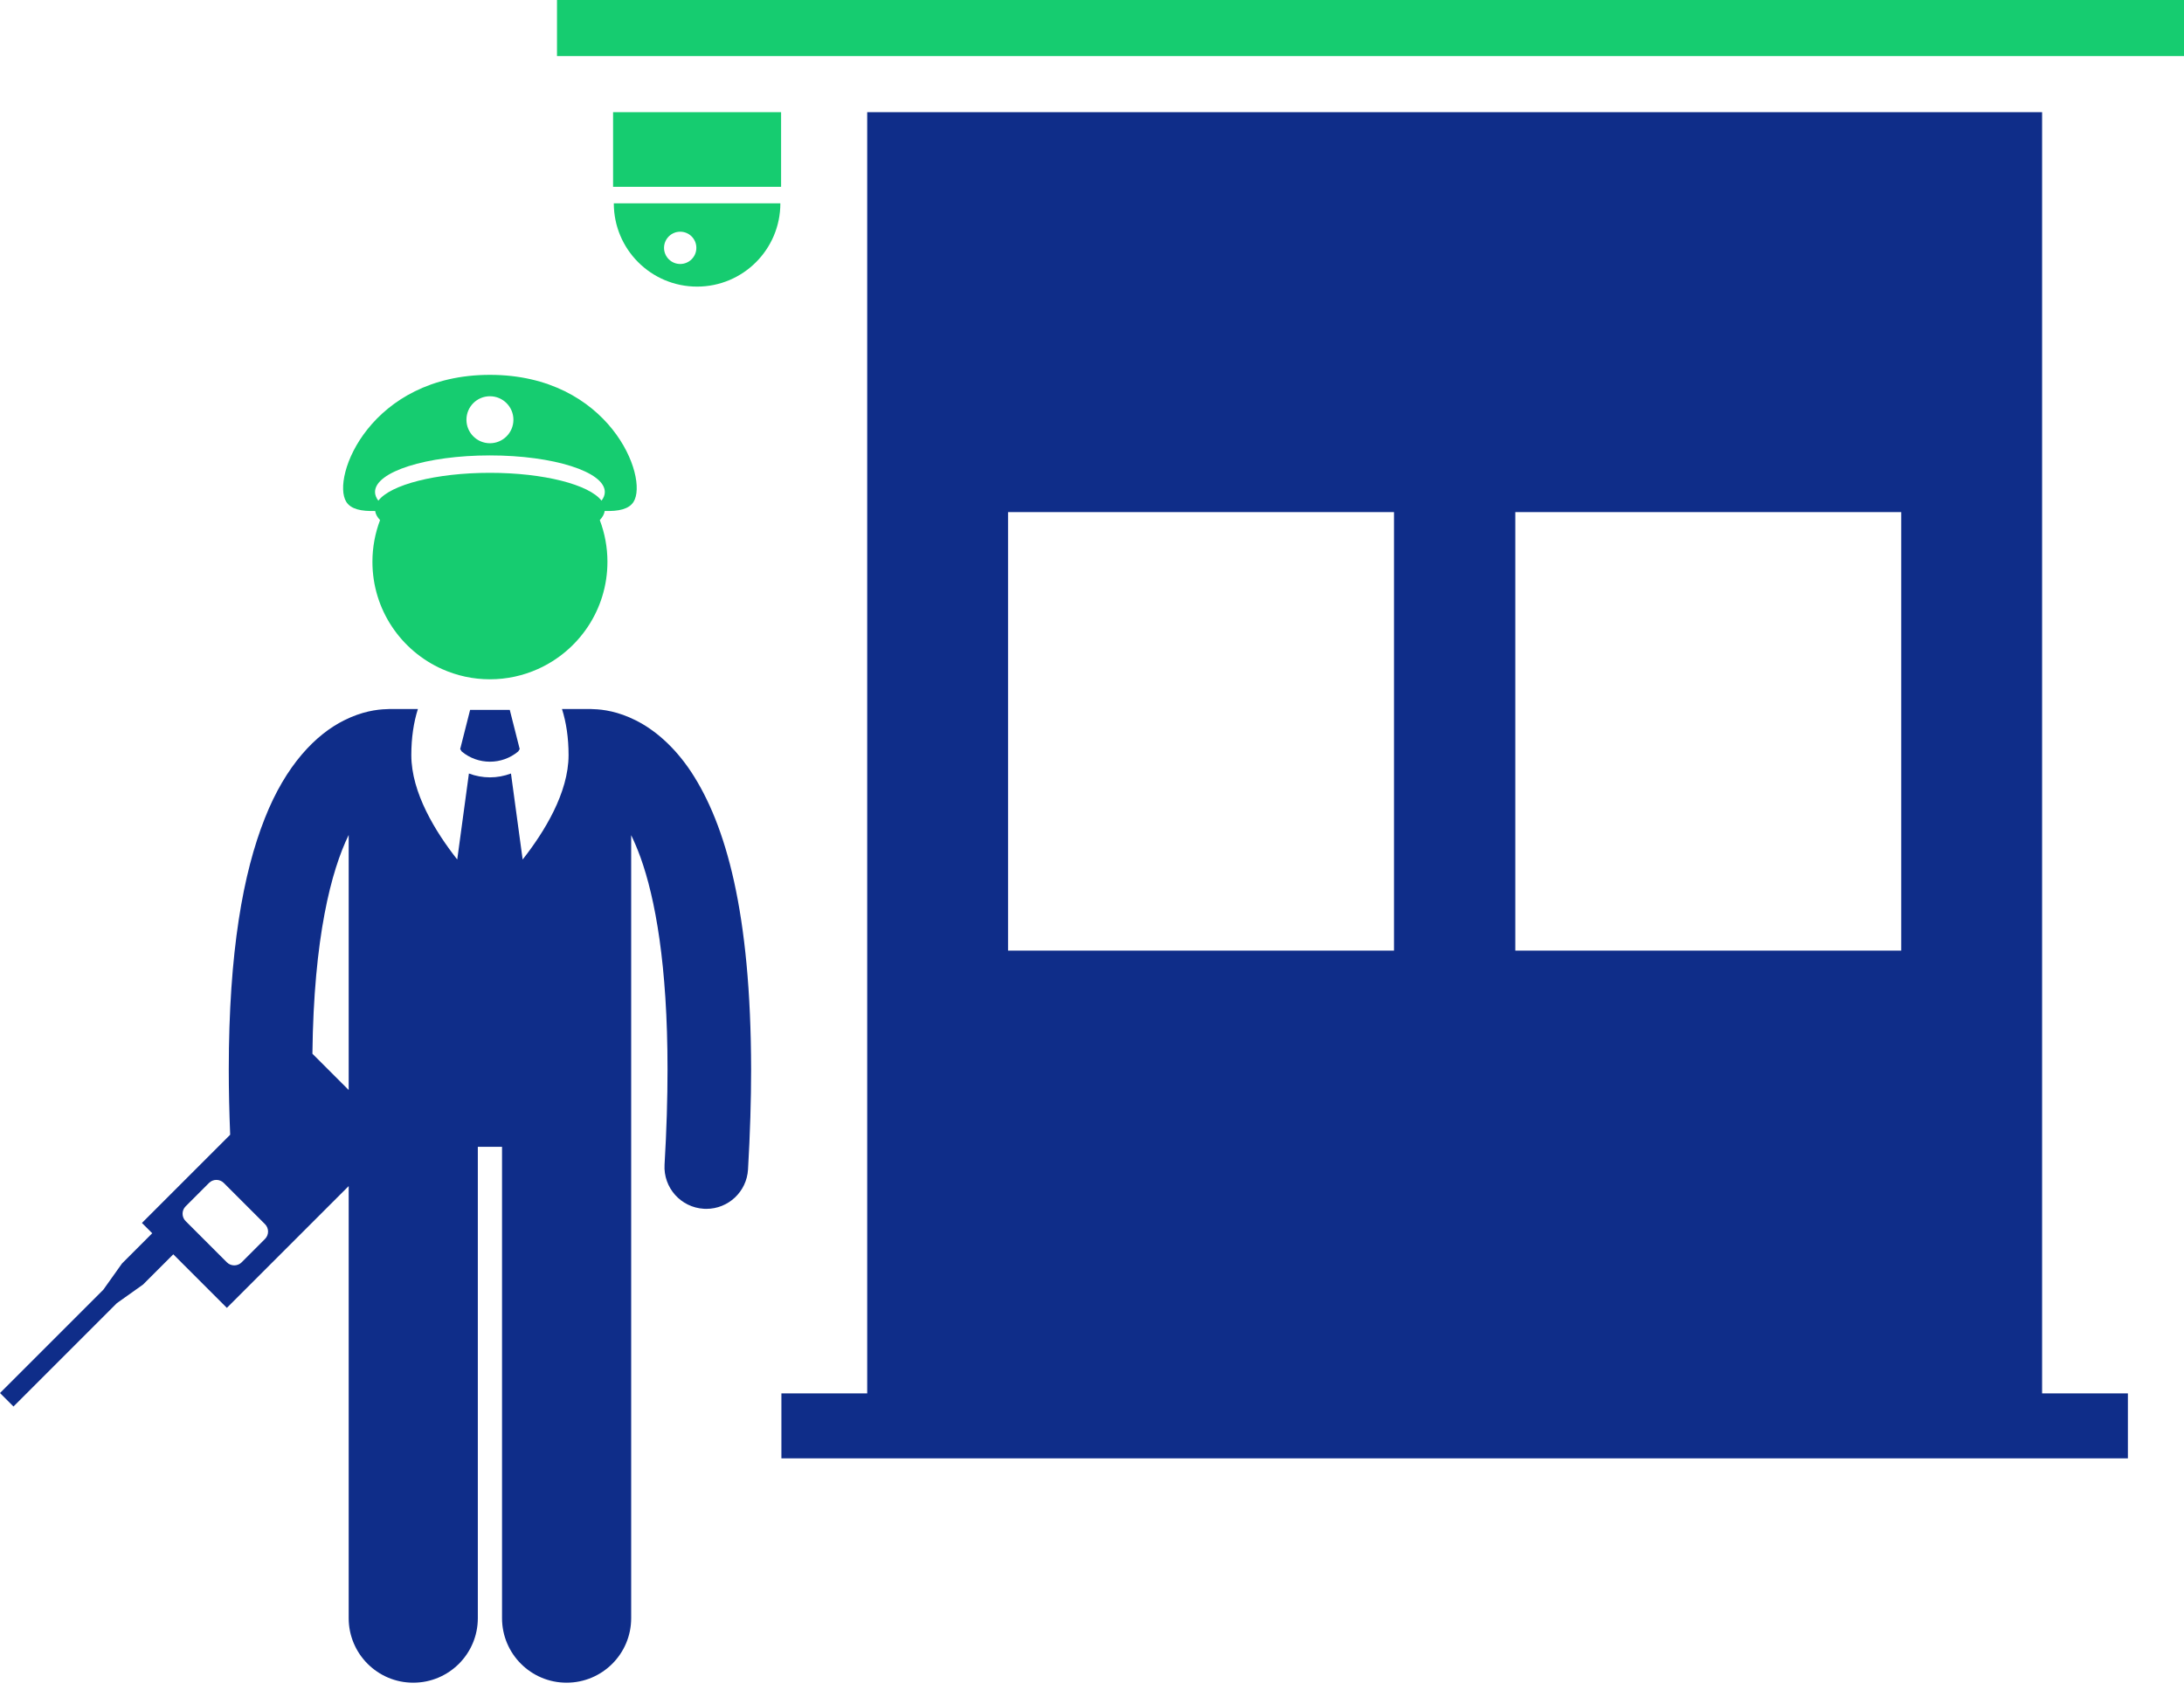
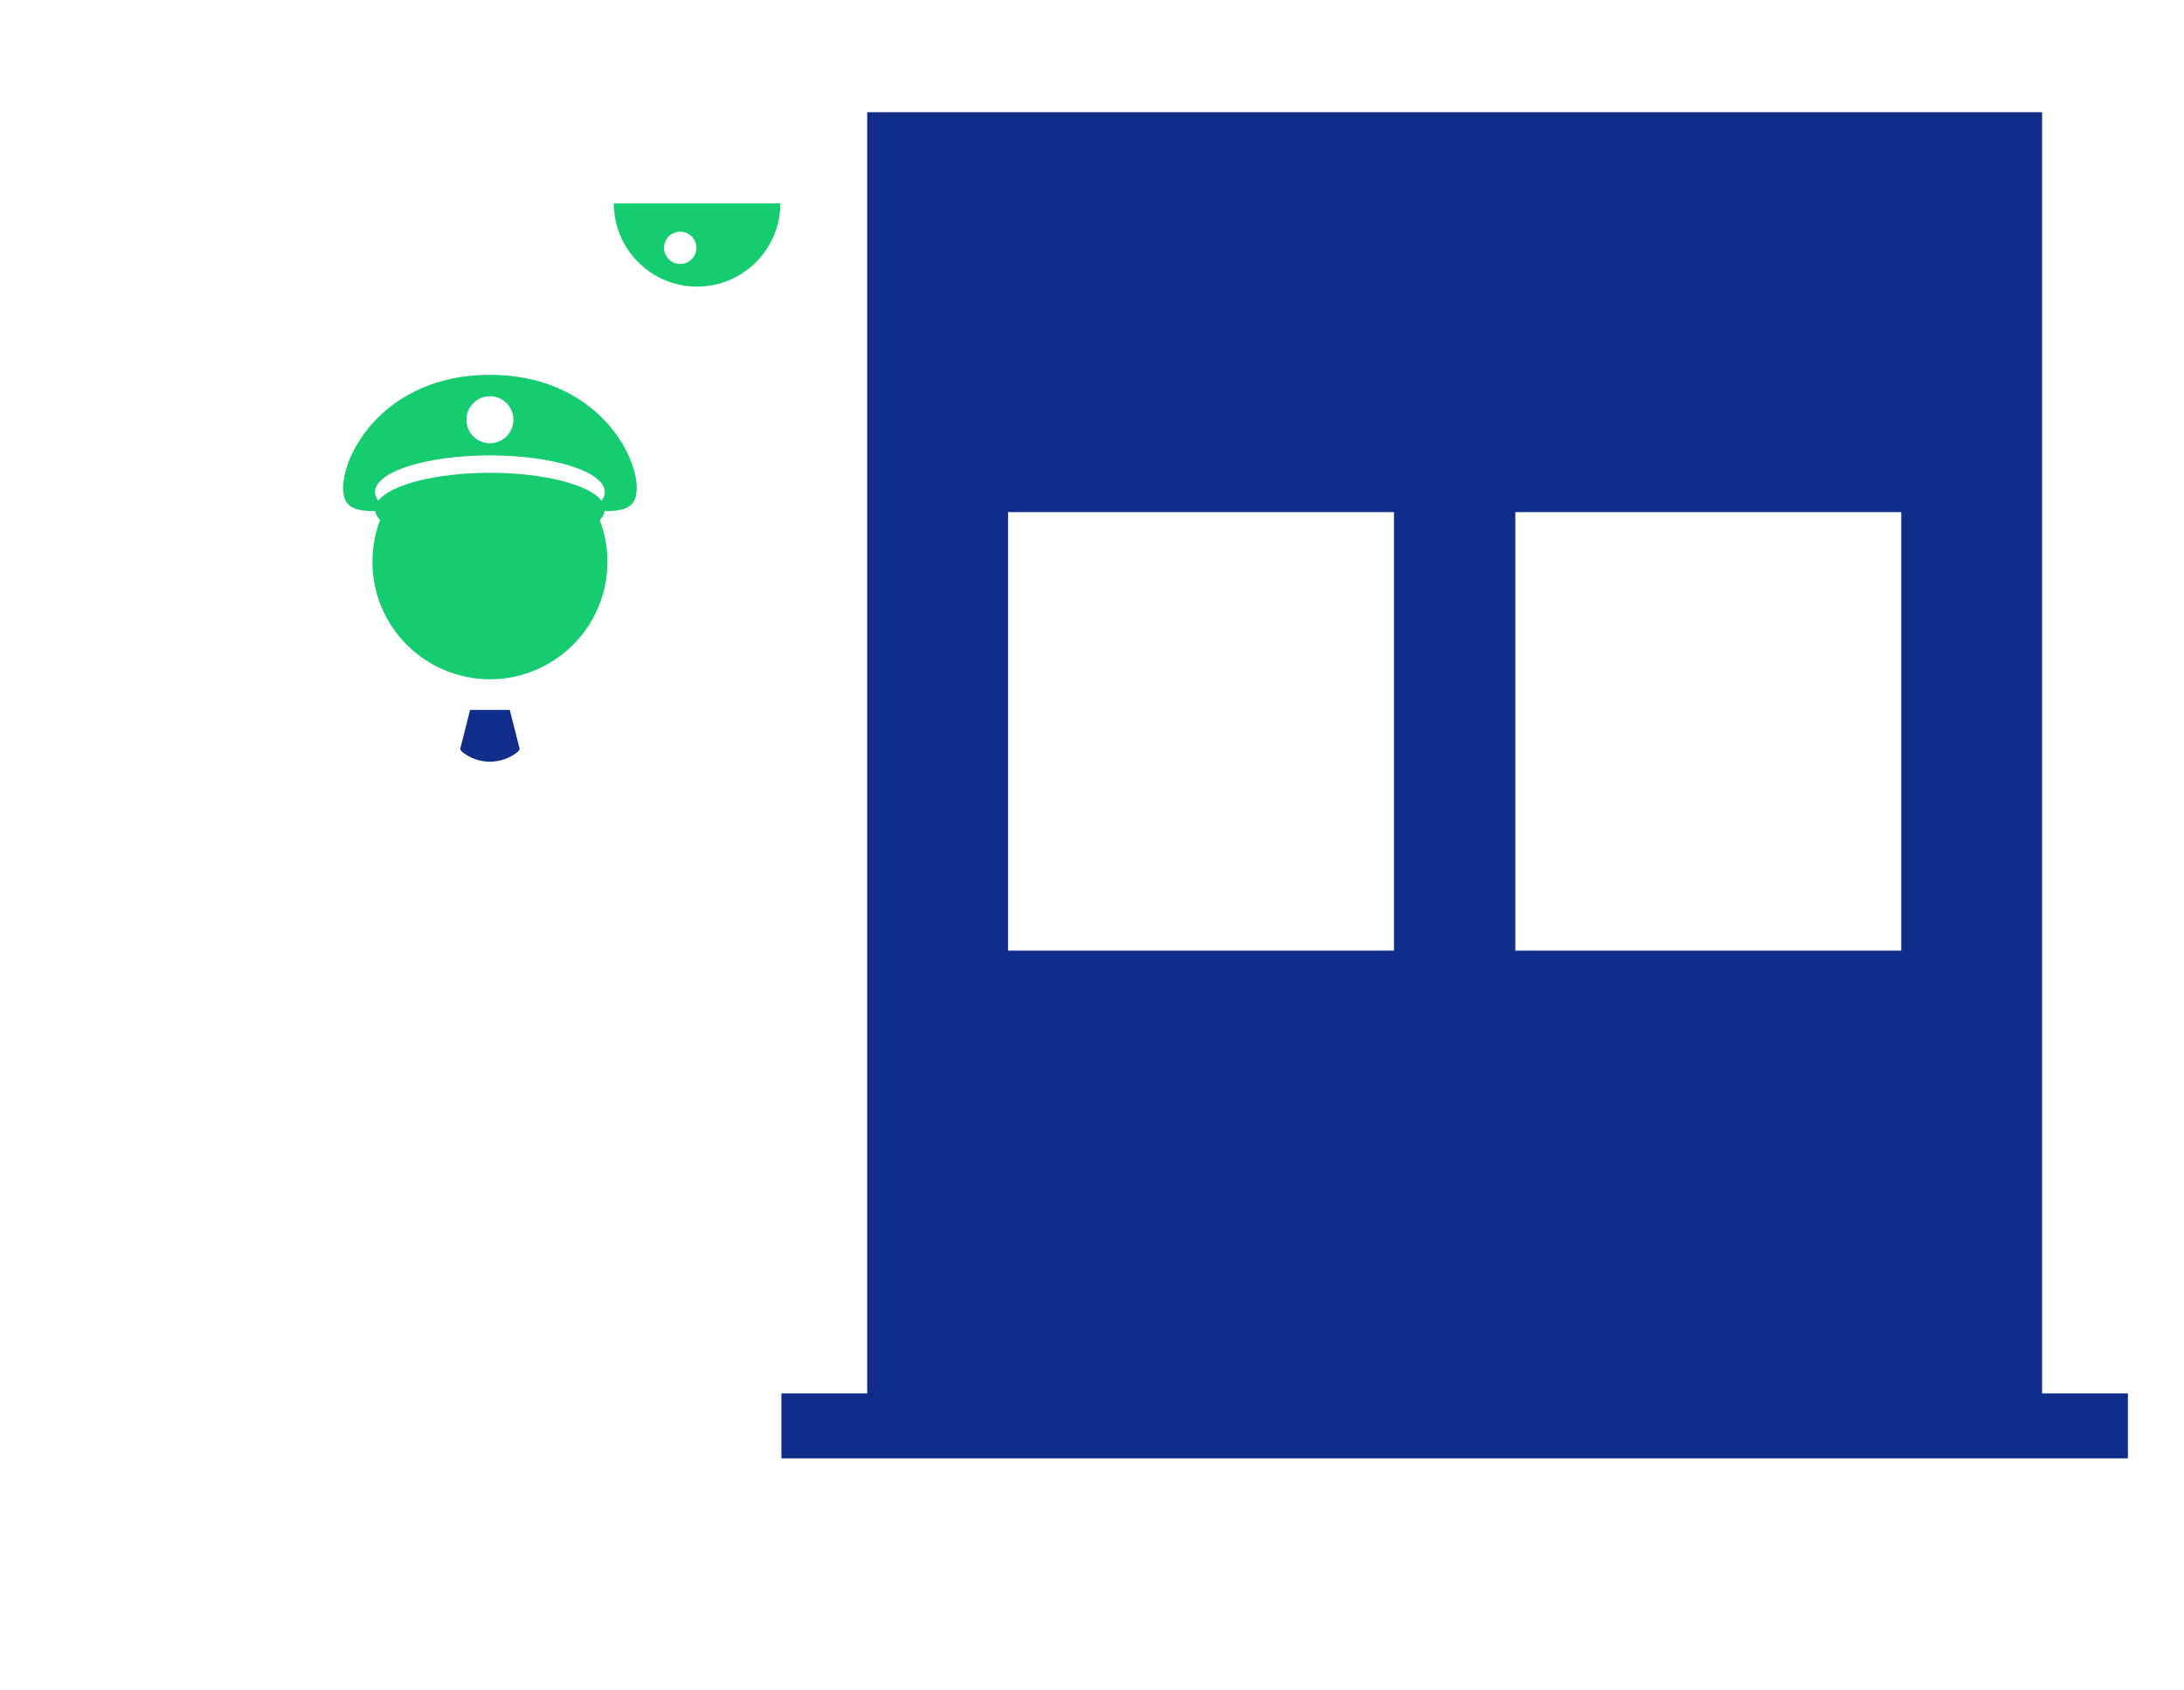
<svg xmlns="http://www.w3.org/2000/svg" width="84" height="65" viewBox="0 0 84 65" fill="none">
-   <path d="M21.423 0V2.158H84V0H51.864H21.423Z" fill="#16CC70" />
  <path d="M81.842 53.605H78.542V4.316H33.354V53.605H30.054V56.104H81.842V53.605ZM58.281 19.701H73.125V36.571H58.281V19.701ZM38.771 19.701H53.615V36.571H38.771V19.701Z" fill="#0F2D89" />
  <path d="M26.811 11.026C28.58 11.026 30.014 9.592 30.014 7.823H23.608C23.608 9.592 25.042 11.026 26.811 11.026ZM26.162 8.914C26.505 8.914 26.783 9.192 26.783 9.535C26.783 9.878 26.505 10.156 26.162 10.156C25.819 10.156 25.54 9.878 25.54 9.535C25.54 9.192 25.819 8.914 26.162 8.914Z" fill="#16CC70" />
-   <path d="M30.042 4.316H23.58V7.187H30.042V4.316Z" fill="#16CC70" />
-   <path d="M28.77 44.992C28.851 43.6 28.889 42.321 28.889 41.145C28.881 35.082 27.912 31.727 26.592 29.709C25.932 28.708 25.16 28.065 24.447 27.71C23.781 27.374 23.194 27.291 22.829 27.282C22.794 27.279 22.759 27.277 22.724 27.277H21.615C21.777 27.787 21.868 28.378 21.868 29.049C21.868 30.5 20.932 32.01 20.102 33.066L19.653 29.758C19.392 29.855 19.119 29.906 18.845 29.906H18.844H18.843C18.569 29.906 18.295 29.855 18.035 29.758L17.586 33.066C16.755 32.01 15.82 30.5 15.82 29.049C15.82 28.378 15.911 27.787 16.073 27.277H14.963C14.93 27.277 14.898 27.28 14.866 27.282C14.501 27.29 13.91 27.372 13.24 27.71C12.16 28.245 10.995 29.417 10.18 31.494C9.355 33.579 8.801 36.593 8.799 41.145C8.799 41.932 8.817 42.771 8.853 43.654L5.459 47.048L5.855 47.444L4.692 48.608L3.974 49.617L0 53.591L0.518 54.11L4.492 50.136L5.502 49.418L6.665 48.255L8.725 50.315L13.411 45.629V62.252C13.411 63.624 14.523 64.735 15.894 64.735C17.266 64.735 18.378 63.624 18.378 62.252V44.12H19.309V62.252C19.309 63.624 20.421 64.735 21.792 64.735C23.164 64.735 24.276 63.624 24.276 62.252V42.567V38.763V32.13C24.395 32.375 24.515 32.655 24.634 32.982C25.199 34.551 25.676 37.126 25.674 41.145C25.674 42.253 25.639 43.469 25.56 44.805C25.509 45.691 26.185 46.451 27.071 46.503C27.103 46.505 27.135 46.506 27.167 46.506C28.012 46.506 28.72 45.846 28.77 44.992ZM13.411 32.122V38.763V41.933L12.016 40.538C12.066 36.052 12.744 33.488 13.411 32.122ZM10.193 47.663L9.294 48.563C9.138 48.719 8.882 48.719 8.726 48.563L7.14 46.977C6.983 46.821 6.983 46.565 7.14 46.409L8.039 45.509C8.195 45.353 8.451 45.353 8.607 45.509L10.193 47.095C10.349 47.252 10.349 47.507 10.193 47.663Z" fill="#0F2D89" />
  <path d="M19.989 28.818L19.607 27.311H18.844H18.081L17.699 28.818L17.758 28.91C18.072 29.172 18.457 29.303 18.844 29.303C19.231 29.303 19.616 29.172 19.931 28.909L19.989 28.818Z" fill="#0F2D89" />
  <path d="M20.682 25.741C22.261 25.037 23.363 23.454 23.363 21.613C23.363 21.048 23.258 20.507 23.069 20.008C23.176 19.896 23.241 19.779 23.258 19.657C23.783 19.675 24.188 19.591 24.366 19.309C24.965 18.364 23.43 14.421 18.843 14.421C14.257 14.421 12.721 18.364 13.32 19.309C13.499 19.591 13.903 19.675 14.429 19.657C14.446 19.779 14.51 19.896 14.618 20.008C14.429 20.507 14.324 21.048 14.324 21.613C14.324 23.454 15.426 25.037 17.005 25.741C17.567 25.992 18.189 26.133 18.843 26.133C19.498 26.133 20.12 25.992 20.682 25.741ZM18.843 15.244C19.342 15.244 19.747 15.649 19.747 16.148C19.747 16.647 19.342 17.052 18.843 17.052C18.344 17.052 17.94 16.647 17.94 16.148C17.94 15.648 18.344 15.244 18.843 15.244ZM18.843 17.52C21.284 17.52 23.262 18.15 23.262 18.926C23.262 19.042 23.218 19.154 23.135 19.261C22.663 18.646 20.921 18.19 18.843 18.19C16.766 18.19 15.024 18.646 14.552 19.261C14.469 19.154 14.424 19.042 14.424 18.926C14.424 18.15 16.403 17.52 18.843 17.52Z" fill="#16CC70" />
</svg>